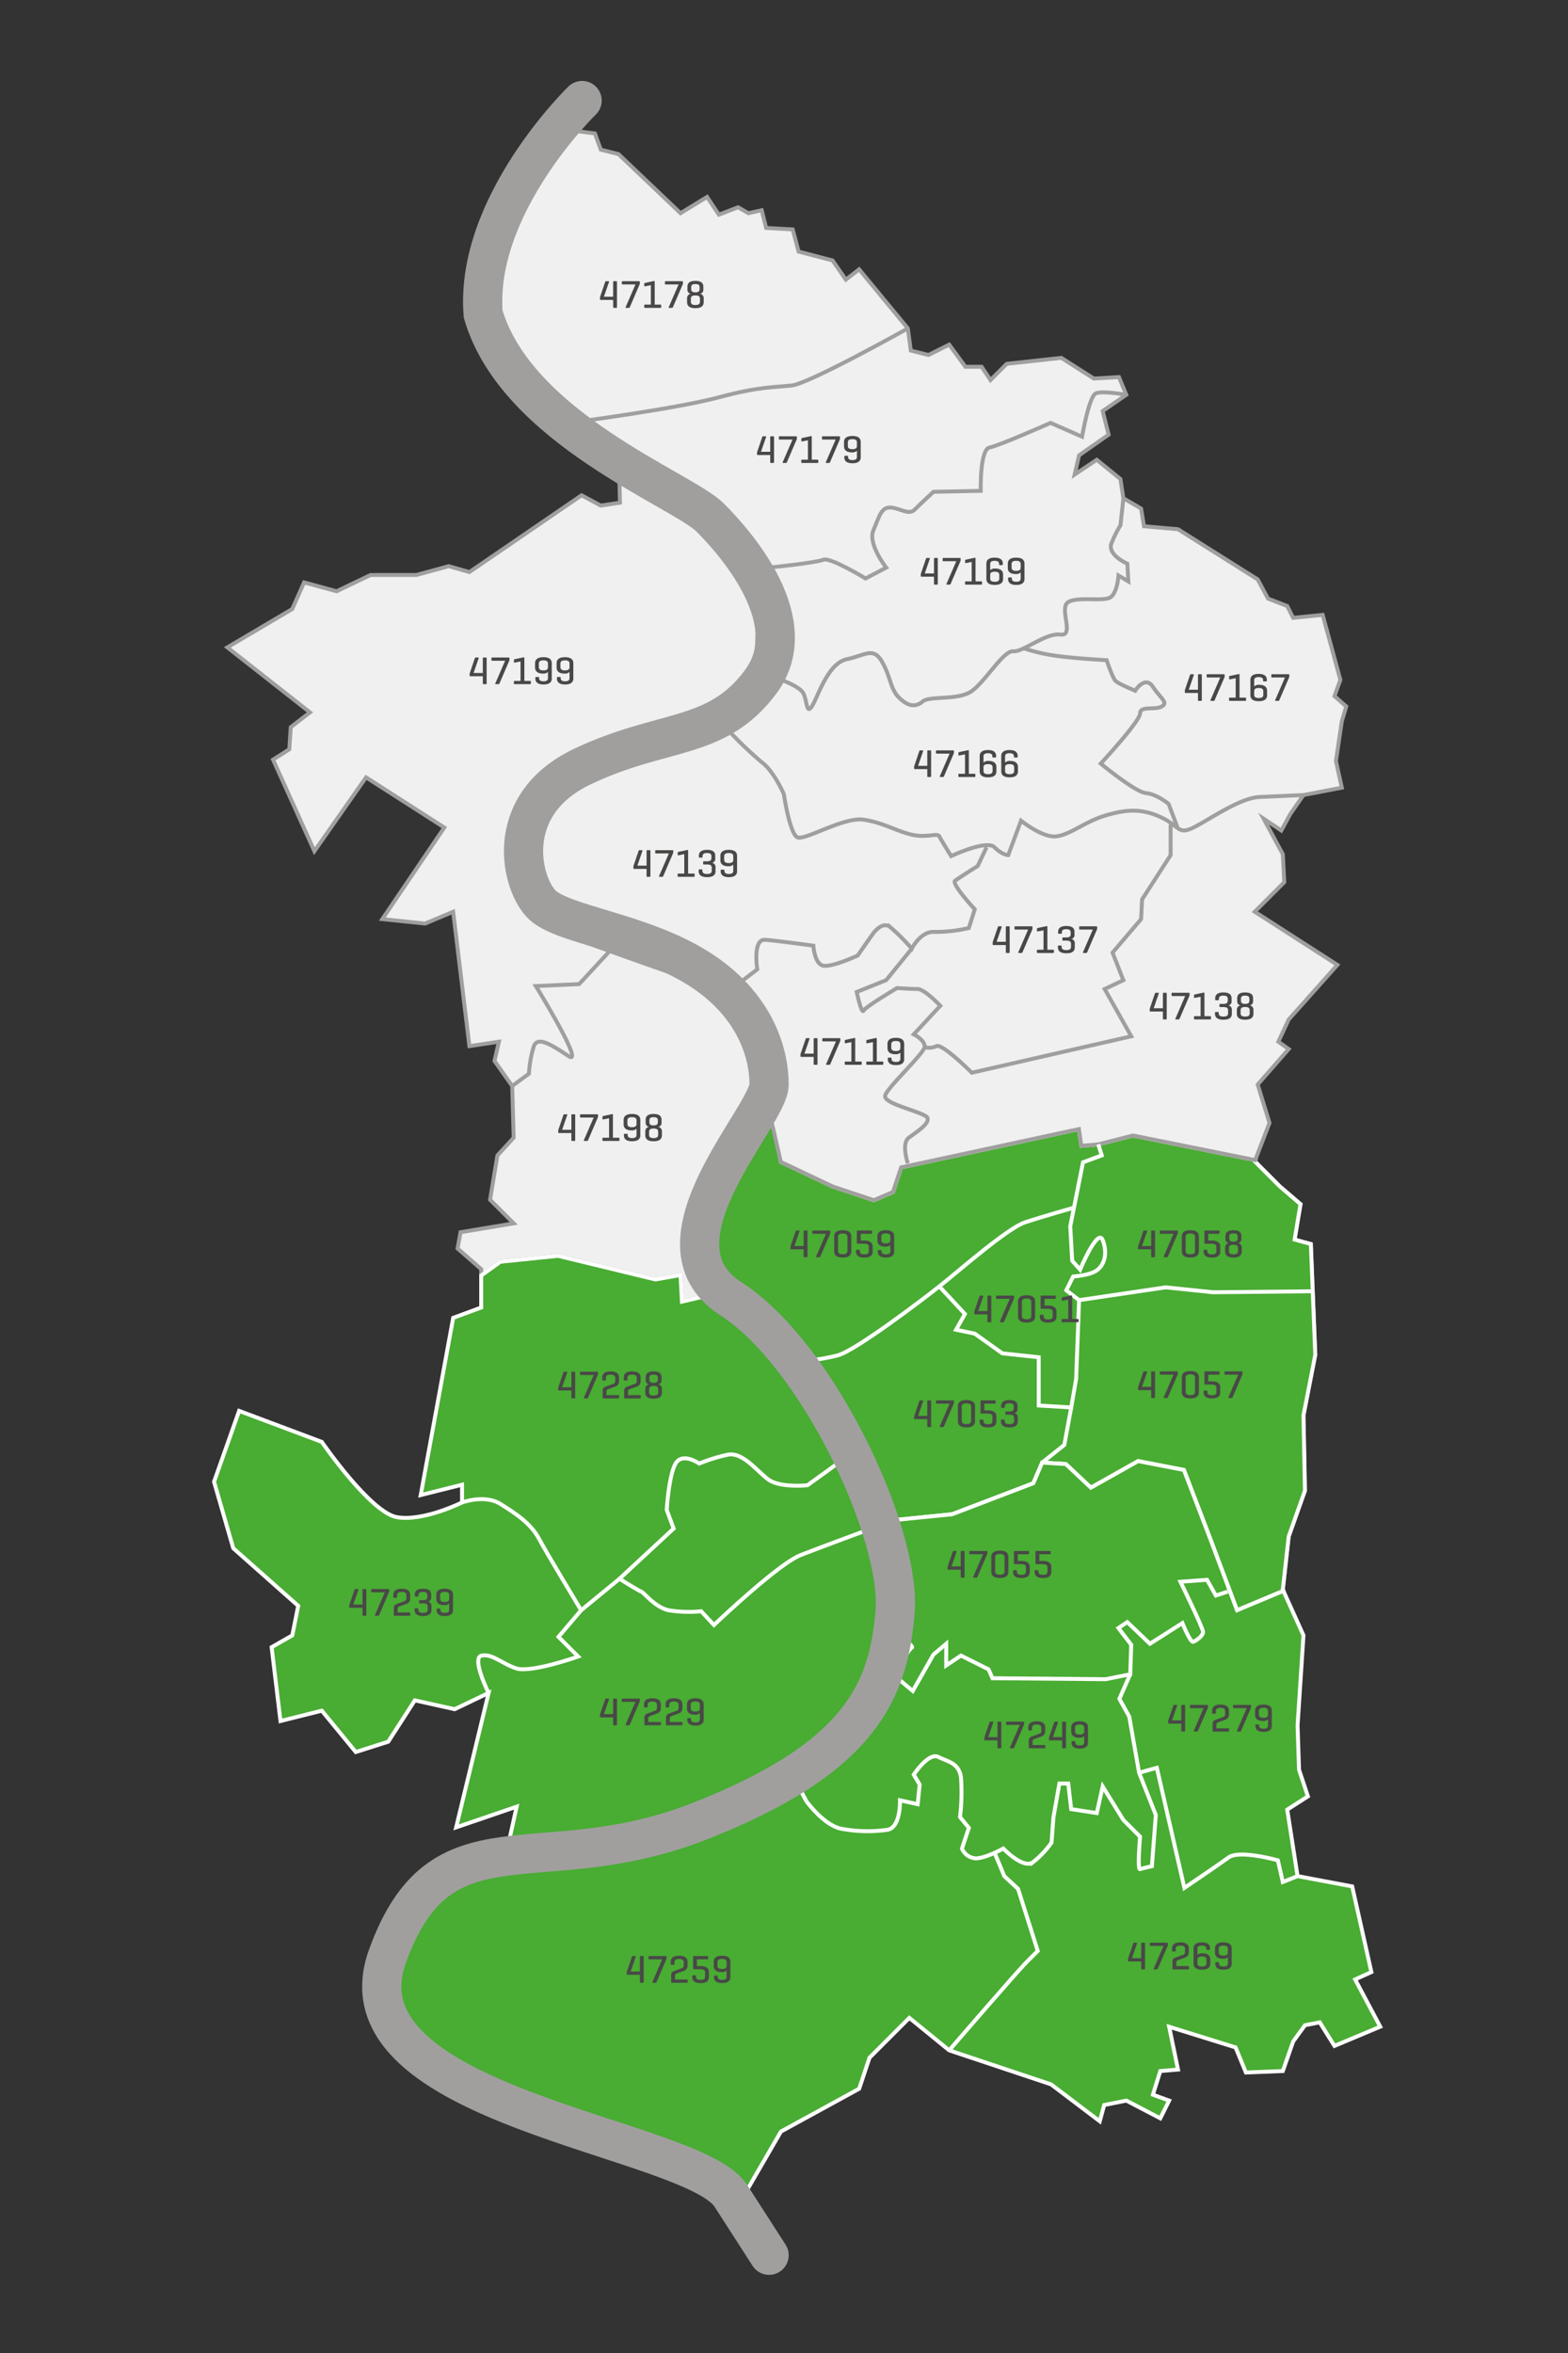
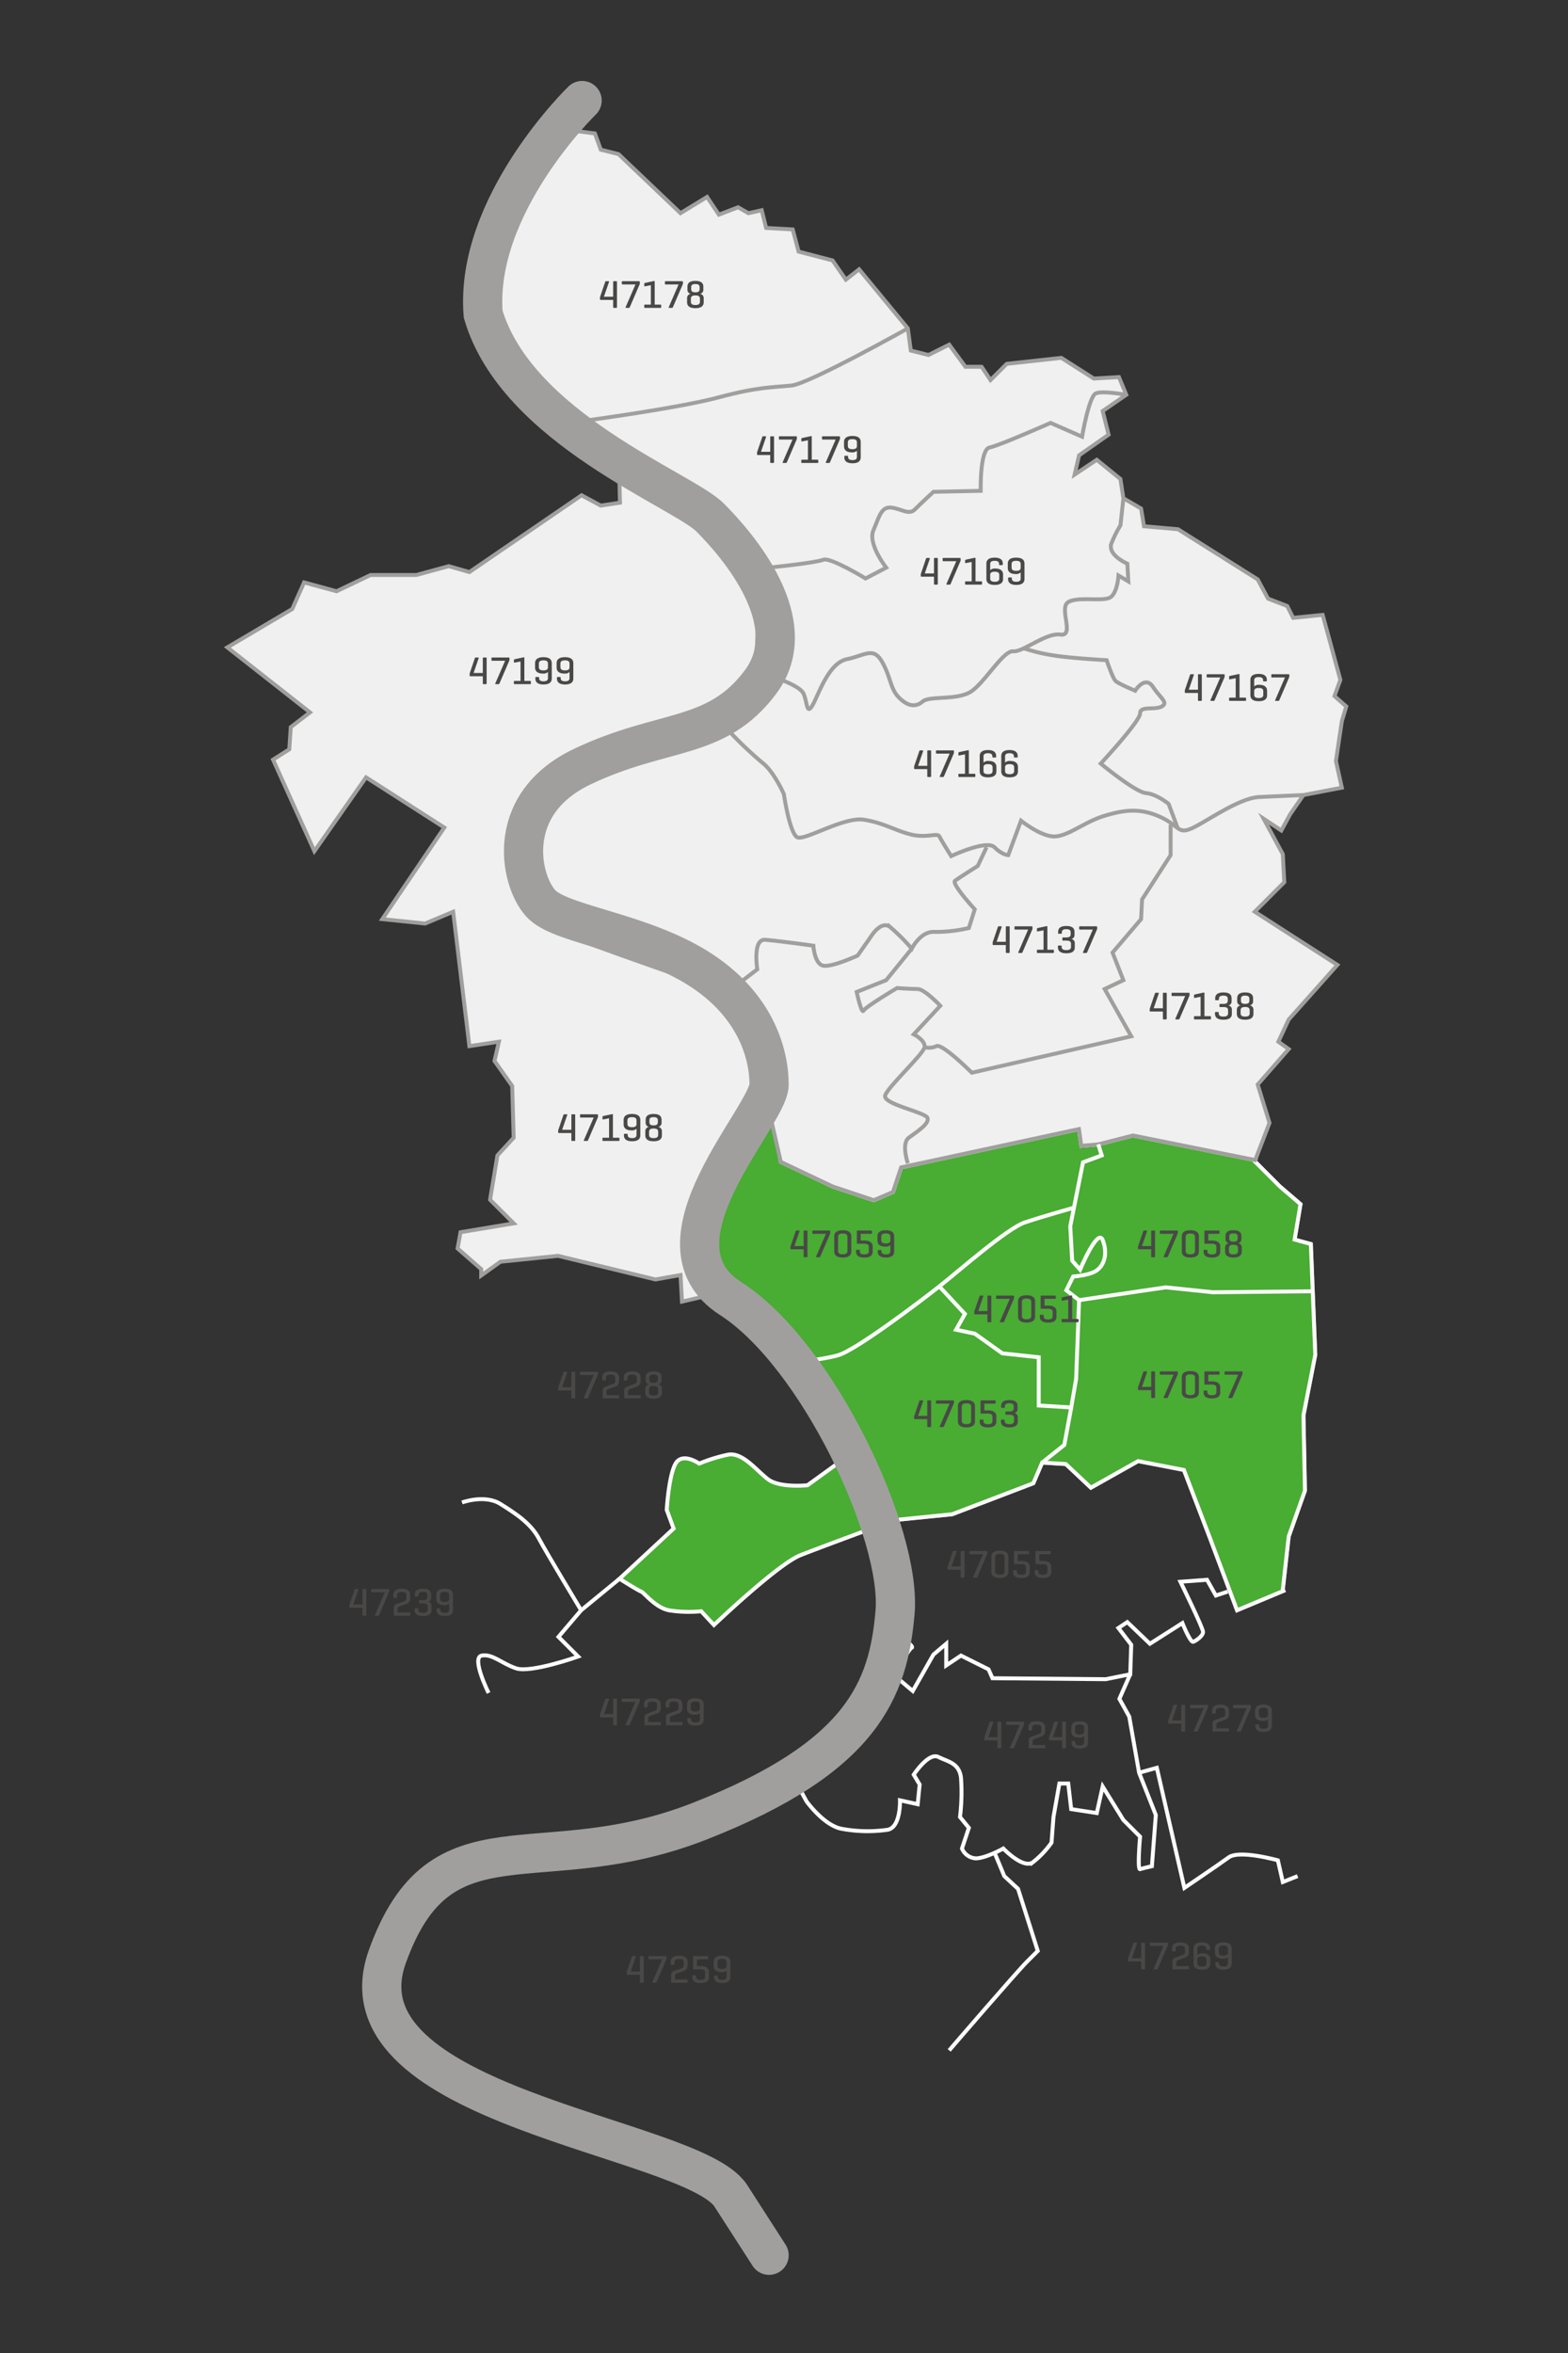
<svg xmlns="http://www.w3.org/2000/svg" width="400" height="600" viewBox="0 0 400 600">
  <rect x="0" y="0" width="400" height="600" fill="#333333" stroke="none" />
  <g id="Sued-PLZ" transform="translate(-138.399 -980)">
    <rect id="Rechteck_13" data-name="Rechteck 13" width="400" height="600" transform="translate(138.399 980)" fill="none" />
    <path id="Pfad_1003" data-name="Pfad 1003" d="M195.707,405.677l24.854,6.025,6.4-1.13.377,6.779,11.3-2.636,24.1,30.88,14.687,24.1,3.766,3.389,15.064-1.506,20.712-7.908,2.26-5.272,6.025.377,6.4,6.025,12.051-6.779,11.675,2.26,6.778,17.7,6.779,18.076,11.822-4.944-.147-.328,1.506-13.557,4.142-11.674-.376-19.206,3.012-15.44-1.13-28.244-4.142-1.13,1.506-9.038-5.272-4.519-6.4-6.4.122-.316-31.19-6.274-8.849,2.259-4.331.377-.6-4.271-45.353,9.768-2.093,6.28-4.884,2.094L265.8,388l-13.257-6.28-4.653-20.235-7.289-22.4s-40.389-13.877-42.482-15.272-12.872-16.748-12.872-16.748l7.366-21.942,53.426-25.559,1.506-33.139-36.28-22.851.254,10.047-4.9.754-4.9-2.636-28.62,19.582-5.273-1.506-8.284,2.259H147.88l-8.661,4.142-8.285-2.259-3.012,6.779-16.57,9.791,21.088,16.57-4.9,3.766-.377,5.649-4.143,2.636,10.544,23.348,13.18-18.829,19.959,12.8-15.816,23.348,10.921,1.13,7.155-3.012,4.143,34.269,7.531-1.13-1.13,4.9,4.518,6.4.377,13.18-4.143,4.519-1.882,11.3,6.025,6.025-13.557,2.259-.753,4.142,6.025,5.272V410.7l4.9-3.518Z" transform="translate(85.038 894.554)" fill="#f0f0f0" stroke="#a09f9e" stroke-miterlimit="10" stroke-width="1" />
    <path id="Pfad_1028" data-name="Pfad 1028" d="M232.729,401.535l5.907,13.18,24.1,30.88,14.687,24.1,3.766,3.389,15.064-1.506,20.712-7.908,2.26-5.272,6.025.377,6.4,6.025,12.051-6.779,11.675,2.26,6.778,17.7,6.779,18.076,11.822-4.944-.147-.328,1.506-13.557,4.142-11.674-.376-19.206,3.012-15.44-1.13-28.244-4.142-1.13,1.506-9.038-5.272-4.519-6.4-6.4.122-.316-31.19-6.274-8.849,2.259-4.331.377-.6-4.271-45.353,9.768-2.093,6.28-4.884,2.094L265.8,388l-13.257-6.28-2.567-14.132Z" transform="translate(85.038 894.554)" fill="#49ac33" stroke="#fff" stroke-miterlimit="10" stroke-width="1" />
    <path id="Pfad_978" data-name="Pfad 978" d="M258.964,249.778l-54.43,20.539-7.366,21.942s10.779,14.5,12.872,15.9,42.482,16.125,42.482,16.125l7.289,22.4,4.653,20.235,13.257,6.28,10.467,3.489,4.884-2.094,2.093-6.28,45.353-9.768.6,4.271,4.331-.377,8.849-2.259,31.19,6.274,3.644-9.475-3.013-9.791,7.908-9.039-2.636-1.882,2.636-5.649,12.427-13.933L385.37,303.127l7.531-7.532-.376-7.155-4.9-9.038,4.519,3.012,2.259-4.142,3.39-4.9,9.791-1.883-1.506-6.778,1.506-10.168,1.13-3.766-3.012-2.636L407.211,244l-4.518-16.569-7.531.753-1.506-3.013-4.9-1.882-2.636-4.9-20.335-12.8-8.662-.753-.753-4.519-4.519-2.636-.753-4.9-6.026-4.9-5.649,3.767,1.13-4.9,7.531-5.272-1.506-6.025,6.026-4.142-1.883-4.519-6.4.377-8.285-5.272L322.1,163.415l-4.142,4.143-2.26-3.39H311.56l-4.142-5.649-5.273,2.636-4.518-1.13-.754-5.648-12.427-15.064-3.39,2.636-3.389-4.9-8.662-2.26-1.506-5.648-6.779-.377-1.13-4.519L256.2,125l-2.636-1.506-4.9,1.882-3.013-4.518L238.88,125l-15.816-15.064-4.519-1.13-1.506-4.142-11.674-1.506s0,9.791-6.779,20.712a42.785,42.785,0,0,0-3.389,38.412c4.9,12.8,32.009,25.984,32.009,25.984l-1.109.91-2.911-.413,36.782,24.859Z" transform="translate(73.12 909.361)" fill="#f0f0f0" stroke="#a09f9e" stroke-miterlimit="10" stroke-width="1" />
    <path id="Pfad_980" data-name="Pfad 980" d="M217.806,186.834s24.352-3.264,34.646-6.025,14.058-2.511,18.578-3.013,29.624-14.561,29.624-14.561" transform="translate(69.34 900.502)" fill="none" stroke="#a09f9e" stroke-miterlimit="10" stroke-width="1" />
    <path id="Pfad_982" data-name="Pfad 982" d="M272.873,227.063c.754,0,12.553-1.256,14.31-2.009s10.8,4.77,10.8,4.77l5.272-2.761s-4.77-6.026-3.264-9.54,2.009-6.026,4.518-5.774,4.519,2.008,6.026.5,4.77-4.518,4.77-4.518l12.051-.251s-.252-10.544,2.259-11.046,15.566-6.276,15.566-6.276l8.034,3.515s1.757-10.293,3.515-11.046,7.783.377,7.783.377" transform="translate(61.22 897.681)" fill="none" stroke="#a09f9e" stroke-miterlimit="10" stroke-width="1" />
    <path id="Pfad_983" data-name="Pfad 983" d="M273.757,259.348s7.531,2.26,8.536,4.519.753,5.523,2.259,3.013,4.017-10.8,8.787-11.8,6.779-3.264,9.038.754,2.009,6.778,4.268,9.038,4.268,2.511,6.026,1,8.786-.251,12.3-2.511,8.285-10.544,10.8-10.294,8.284-4.77,12.051-4.268-.5-6.779,2.008-8.285,9.039,0,10.8-1.255,2.009-5.523,2.009-5.523l2.511,1.506-.251-4.518s-5.272-2.26-4.017-5.272a29.128,29.128,0,0,1,2.26-4.519l.753-6.9" transform="translate(61.09 893.012)" fill="none" stroke="#a09f9e" stroke-miterlimit="10" stroke-width="1" />
    <path id="Pfad_984" data-name="Pfad 984" d="M259.327,281.321a99.92,99.92,0,0,0,10.294,10.042c3.012,2.26,5.523,8.034,5.523,8.034s1.506,10.293,3.515,11.046,11.8-5.272,16.821-4.519,8.034,2.761,12.051,3.766,6.779-.5,7.281.5,3.012,5.021,3.012,5.021,9.039-4.268,11.047-2.26,3.514,2.009,3.514,2.009l3.264-8.786s5.272,4.268,8.787,4.016,7.531-3.766,12.553-5.272,9.038-2.009,14.059.251,4.518,4.518,8.034,3.012,12.051-7.782,17.323-8.033,11.3-.5,11.3-.5" transform="translate(63.217 883.09)" fill="none" stroke="#a09f9e" stroke-miterlimit="10" stroke-width="1" />
    <path id="Pfad_986" data-name="Pfad 986" d="M349.732,258.941a45.107,45.107,0,0,0,7.281,1.757c4.518.754,13.808,1.256,13.808,1.256s1.506,4.518,2.259,5.272,5.021,2.51,5.021,2.51,2.511-4.016,4.518-1,4.017,4.016,2.26,5.021-5.524-.251-5.524,1.757-10.042,12.8-10.042,12.8,8.787,7.281,11.549,7.531,5.774,2.761,5.774,2.761l2.259,6.026" transform="translate(49.886 886.39)" fill="none" stroke="#a09f9e" stroke-miterlimit="10" stroke-width="1" />
    <path id="Pfad_987" data-name="Pfad 987" d="M263.744,353.573l5.272-4.016s-1.255-7.783,2.009-7.532,12.3,1.506,12.3,1.506.251,4.268,2.259,5.021,9.038-2.511,9.038-2.511l3.515-5.021s2.511-4.016,4.77-2.259a53.057,53.057,0,0,1,5.523,5.524s2.26-4.519,5.774-4.268a36.9,36.9,0,0,0,8.787-1l1.506-4.77s-6.026-6.528-5.021-7.281,5.774-3.766,5.774-3.766l2.26-4.771" transform="translate(62.566 877.618)" fill="none" stroke="#a09f9e" stroke-miterlimit="10" stroke-width="1" />
    <path id="Pfad_989" data-name="Pfad 989" d="M312.725,403.487s-1.757-5.021.251-6.528,5.272-3.514,4.77-5.021-11.549-3.515-10.8-5.774,9.791-10.544,10.043-12.3-2.762-3.264-2.762-3.264l6.779-7.281s-4.016-4.268-5.774-4.268-5.272-.251-5.272-.251-8.033,4.77-8.536,5.774-1.757-4.77-1.757-4.77l7.531-3.013,6.527-8.033" transform="translate(57.268 873.146)" fill="none" stroke="#a09f9e" stroke-miterlimit="10" stroke-width="1" />
    <path id="Pfad_990" data-name="Pfad 990" d="M382.753,311.652v7.783l-7.281,11.3-.251,5.021-7.281,8.536,2.761,7.029-4.77,2.259,6.779,12.051-40.67,9.289s-7.532-7.531-9.039-6.779a4.294,4.294,0,0,1-3.012.251" transform="translate(54.272 878.617)" fill="none" stroke="#a09f9e" stroke-miterlimit="10" stroke-width="1" />
    <path id="Pfad_991" data-name="Pfad 991" d="M362.586,485.983l-1.757,9.54-5.649,4.519" transform="translate(49.083 852.91)" fill="none" stroke="#fff" stroke-miterlimit="10" stroke-width="1" />
-     <path id="Pfad_977" data-name="Pfad 977" d="M168.383,456.45,160.1,501.64,170.642,499v4.518s-9.791,4.9-16.57,3.767-19.205-19.206-19.205-19.206l-21.088-7.908-6.4,18.076,4.9,16.947,16.569,14.687-1.506,7.531-5.273,3.013,2.26,18.829,10.544-2.636,8.661,10.544,8.285-2.636,6.779-10.544,10.167,2.259,8.662-4.142-8.285,34.269,15.439-5.272-2.259,10.167s-2.259,3.013-14.31,8.285-18.076,18.076-19.582,33.139,28.243,21.089,28.243,21.089l60.253,27.49,6.779-3.013,8.285-14.31,19.959-10.921,2.636-7.908,10.167-10.167,10.168,8.284L320.9,651.9l12.428,9.415,1.13-4.143,5.649-1.13,8.661,4.518,2.259-4.518-4.142-1.506,1.883-6.026,4.519-.376-2.26-10.921,16.947,5.272,2.636,6.4,9.415-.377,2.636-7.531,3.012-4.143,3.766-.753L393.2,642.1l11.674-4.9-6.4-12.051,4.143-1.883-4.9-21.841L383.788,598.8l-2.636-16.946,5.272-3.39-2.26-6.779-.376-11.3,1.506-22.972-5.125-11.346-11.822,4.944-6.779-18.076-6.778-17.7-11.675-2.26-12.051,6.779-6.4-6.025-6.025-.377-2.26,5.272-20.712,7.908L280.6,508.042l-3.766-3.389-14.687-24.1-24.1-30.88-11.3,2.636-.377-6.779-6.4,1.13-24.854-6.025-14.687,1.506-4.9,3.518v8.155Z" transform="translate(85.624 859.597)" fill="#49ac33" stroke="#fff" stroke-miterlimit="10" stroke-width="1" />
    <path id="Pfad_993" data-name="Pfad 993" d="M311.865,551.325s4.268,3.264,3.514,3.515-4.518,7.029-4.518,7.029l4.77,4.017L320.9,556.6l3.263-2.761v5.524l3.766-2.511,7.03,3.514,1,2.26,28.871.251,6.276-1.255.251-7.531-3.263-4.269,2.259-1.506,5.774,5.523,8.285-5.272s2.009,5.021,2.761,4.77,2.511-1.506,2.511-2.511-5.774-12.8-5.774-12.8l6.779-.5,2.259,4.017,3.013-1" transform="translate(55.618 845.311)" fill="none" stroke="#fff" stroke-miterlimit="10" stroke-width="1" />
    <path id="Pfad_994" data-name="Pfad 994" d="M279.352,589.888l4.518,8.285s4.519,6.276,9.038,7.029a36.148,36.148,0,0,0,11.549.251c3.515-.5,3.264-7.531,3.264-7.531l4.518,1,.5-5.021-1.506-2.51s3.766-5.774,6.276-4.519,5.272,1.506,5.774,5.272a52.143,52.143,0,0,1-.251,10.042l2.259,2.761-1.757,5.272a4.072,4.072,0,0,0,3.514,2.511c2.511,0,7.03-2.511,7.03-2.511s5.021,5.273,7.531,3.515a23.576,23.576,0,0,0,4.77-5.021l.5-6.528,1.506-8.536h2.259l.754,6.527,6.527,1,1.506-6.779,5.272,8.536,4.268,4.268s-.753,8.536,0,8.285,3.013-.754,3.013-.754l1-13.055-4.268-10.795-2.511-14.311-2.511-4.518,2.761-6.276" transform="translate(60.265 841.142)" fill="none" stroke="#fff" stroke-miterlimit="10" stroke-width="1" />
    <path id="Pfad_995" data-name="Pfad 995" d="M424.606,621.378l-3.766,1.506-1.256-5.524s-9.791-2.761-12.553-.753-11.3,7.783-11.3,7.783l-7.03-30.629-4.518,1.256" transform="translate(44.806 837.017)" fill="none" stroke="#fff" stroke-miterlimit="10" stroke-width="1" />
    <path id="Pfad_996" data-name="Pfad 996" d="M327.352,669.549s17.071-19.833,19.833-22.595l2.762-2.761-5.021-15.816-3.515-3.263-2.51-6.026" transform="translate(53.186 833.283)" fill="none" stroke="#fff" stroke-miterlimit="10" stroke-width="1" />
    <path id="Pfad_997" data-name="Pfad 997" d="M285.691,501.36l-9.038,6.527s-7.03.754-10.042-1.506-6.528-7.029-10.294-6.276a42.044,42.044,0,0,0-7.281,2.26s-4.268-3.013-6.025,0-2.26,11.8-2.26,11.8l1.758,4.77-13.809,12.8s4.771,3.012,5.524,3.263,3.515,4.016,7.029,4.77a31.961,31.961,0,0,0,8.285.251l3.264,3.515s16.318-15.566,22.093-17.825,18.076-6.779,18.076-6.779" transform="translate(67.734 850.84)" fill="#49ac33" stroke="#fff" stroke-miterlimit="10" stroke-width="1" />
    <path id="Pfad_999" data-name="Pfad 999" d="M181.585,514.254s5.774-2.134,9.791.377,7.782,5.021,9.791,8.787,10.8,18.327,10.8,18.327l9.791-8.033" transform="translate(74.681 848.866)" fill="none" stroke="#fff" stroke-miterlimit="10" stroke-width="1" />
    <path id="Pfad_1001" data-name="Pfad 1001" d="M189.077,567.734s-4.519-9.038-1.757-9.54,5.021,2.009,8.786,3.264,15.816-3.013,15.816-3.013l-5.021-5.021,5.774-6.779" transform="translate(73.967 843.965)" fill="none" stroke="#fff" stroke-miterlimit="10" stroke-width="1" />
-     <path id="Pfad_1005" data-name="Pfad 1005" d="M222.964,347.579l-9.289,10.042-11.046.5s12.8,20.837,8.285,17.825-7.783-5.021-8.787-2.511a28.782,28.782,0,0,0-1.256,7.029L196.6,383.6" transform="translate(72.467 873.319)" fill="#f0f0f0" stroke="#a09f9e" stroke-miterlimit="10" stroke-width="1" />
    <path id="Pfad_1007" data-name="Pfad 1007" d="M364.952,407.284l.879,2.824-4.77,1.757L357.8,428.184l.5,8.787,2.009,2.259s4.519-10.795,5.774-7.531.5,6.026-1.255,7.531-6.276,1.758-6.276,1.758l-1.758,3.514,3.264,2.511L359.3,467.1l-1.255,7.28-8.285-.5v-12.3l-9.289-1-7.029-5.021-4.77-1,2.259-4.017-6.527-7.029" transform="translate(53.621 864.515)" fill="none" stroke="#fff" stroke-miterlimit="10" stroke-width="1" />
    <path id="Pfad_1008" data-name="Pfad 1008" d="M425.974,451.061l-25.608.251-12.051-1.255-22.093,3.264" transform="translate(47.455 858.208)" fill="none" stroke="#fff" stroke-miterlimit="10" stroke-width="1" />
    <path id="Pfad_1009" data-name="Pfad 1009" d="M278.468,465.62c.754.251,8.787-.5,13.306-1.757s21.088-13.808,25.858-17.573,17.323-14.813,21.841-16.318,12.553-3.767,12.553-3.767" transform="translate(60.395 861.725)" fill="none" stroke="#fff" stroke-miterlimit="10" stroke-width="1" />
    <path id="Pfad_976" data-name="Pfad 976" d="M208.671,95.086s-27.439,26.555-25.243,54.448c8.5,29.114,50.85,44.826,57.88,51.855s24.2,26.818,12.88,41.966-24.827,11.724-45.517,21.6-15.565,30.325-10.042,35.346,25.187,6.961,39.667,16.067S256.371,337.962,256.371,346s-32.128,40.278-9.857,54.541,43.691,60.166,41.992,80.024-8.469,37-49.708,53.223-66.146-3.6-79.835,34.646,77.173,45.609,87.552,60.781l9.857,15.306" transform="translate(78.224 910.552)" fill="none" stroke="#a09f9e" stroke-linecap="round" stroke-miterlimit="10" stroke-width="10" />
    <g id="Gruppe_6" data-name="Gruppe 6">
      <path id="Pfad_1182" data-name="Pfad 1182" d="M2.71,3.4c.04-.12,0-.2-.14-.2H1.96c-.13,0-.19.07-.23.2L.46,7.13a.751.751,0,0,0-.05.26v.4c0,.14.06.19.19.19H3.77V9.8c0,.14.05.2.19.2h.61c.13,0,.18-.06.18-.2V3.4c0-.14-.05-.2-.18-.2H3.96c-.14,0-.19.06-.19.2V7.15H1.42Zm3.47-.2c-.14,0-.2.05-.2.19v.45c0,.14.06.19.2.19H9.46L6.96,9.8c-.06.14-.01.2.13.2h.7c.13,0,.19-.09.24-.2l2.5-5.81a.477.477,0,0,0,.04-.2v-.4c0-.14-.06-.19-.19-.19Zm5.72.44c-.12.03-.19.08-.19.22v.49c0,.13.07.18.19.16l1.49-.29V9.17h-1.5c-.13,0-.19.04-.19.18v.46c0,.14.06.19.19.19h3.95c.13,0,.19-.05.19-.19V9.35c0-.14-.06-.18-.19-.18H14.37V3.33c0-.17-.1-.2-.18-.18Zm5.28-.44c-.14,0-.2.05-.2.19v.45c0,.14.06.19.2.19h3.28L17.96,9.8c-.06.14-.01.2.13.2h.7c.13,0,.19-.09.24-.2l2.5-5.81a.477.477,0,0,0,.04-.2v-.4c0-.14-.06-.19-.19-.19Zm5.54,2.11a1.043,1.043,0,0,0,.84,1.11,1.087,1.087,0,0,0-.93,1.12v1c0,.82.45,1.54,2.12,1.54s2.12-.72,2.12-1.54v-1a1.087,1.087,0,0,0-.93-1.12,1.034,1.034,0,0,0,.84-1.11V4.66c0-.82-.36-1.54-2.03-1.54s-2.03.72-2.03,1.54Zm3.19,3.1c0,.54-.27.86-1.16.86s-1.15-.32-1.15-.86V7.69c0-.55.26-.86,1.15-.86s1.16.31,1.16.86Zm-.08-3.25c0,.55-.21.87-1.08.87s-1.07-.32-1.07-.87V4.79c0-.54.2-.86,1.07-.86s1.08.32,1.08.86Z" transform="translate(291.044 1048.504)" fill="#494847" />
      <path id="Pfad_1183" data-name="Pfad 1183" d="M2.71,3.4c.04-.12,0-.2-.14-.2H1.96c-.13,0-.19.07-.23.2L.46,7.13a.751.751,0,0,0-.05.26v.4c0,.14.06.19.19.19H3.77V9.8c0,.14.05.2.19.2h.61c.13,0,.18-.06.18-.2V3.4c0-.14-.05-.2-.18-.2H3.96c-.14,0-.19.06-.19.2V7.15H1.42Zm3.47-.2c-.14,0-.2.05-.2.19v.45c0,.14.06.19.2.19H9.46L6.96,9.8c-.06.14-.01.2.13.2h.7c.13,0,.19-.09.24-.2l2.5-5.81a.477.477,0,0,0,.04-.2v-.4c0-.14-.06-.19-.19-.19Zm5.72.44c-.12.03-.19.08-.19.22v.49c0,.13.07.18.19.16l1.49-.29V9.17h-1.5c-.13,0-.19.04-.19.18v.46c0,.14.06.19.19.19h3.95c.13,0,.19-.05.19-.19V9.35c0-.14-.06-.18-.19-.18H14.37V3.33c0-.17-.1-.2-.18-.18Zm5.28-.44c-.14,0-.2.05-.2.19v.45c0,.14.06.19.2.19h3.28L17.96,9.8c-.06.14-.01.2.13.2h.7c.13,0,.19-.09.24-.2l2.5-5.81a.477.477,0,0,0,.04-.2v-.4c0-.14-.06-.19-.19-.19Zm9.68,1.46c0-.82-.45-1.54-2.12-1.54s-2.14.72-2.14,1.54v1.1c0,.82.49,1.54,2.01,1.54a1.664,1.664,0,0,0,1.28-.41V8.44c0,.49-.25.83-1.13.83s-1.13-.35-1.13-.83V8.36c0-.13-.05-.19-.18-.19h-.58c-.14,0-.19.06-.19.19v.22c0,.74.41,1.5,2.08,1.5s2.1-.75,2.1-1.5Zm-.97,1c0,.53-.3.83-1.15.83-.89,0-1.17-.32-1.17-.87V4.79c0-.54.28-.86,1.17-.86s1.15.32,1.15.86Z" transform="translate(331.112 1088.051)" fill="#494847" />
      <path id="Pfad_1185" data-name="Pfad 1185" d="M2.71,3.4c.04-.12,0-.2-.14-.2H1.96c-.13,0-.19.07-.23.2L.46,7.13a.751.751,0,0,0-.05.26v.4c0,.14.06.19.19.19H3.77V9.8c0,.14.05.2.19.2h.61c.13,0,.18-.06.18-.2V3.4c0-.14-.05-.2-.18-.2H3.96c-.14,0-.19.06-.19.2V7.15H1.42Zm3.47-.2c-.14,0-.2.05-.2.19v.45c0,.14.06.19.2.19H9.46L6.96,9.8c-.06.14-.01.2.13.2h.7c.13,0,.19-.09.24-.2l2.5-5.81a.477.477,0,0,0,.04-.2v-.4c0-.14-.06-.19-.19-.19Zm5.72.44c-.12.03-.19.08-.19.22v.49c0,.13.07.18.19.16l1.49-.29V9.17h-1.5c-.13,0-.19.04-.19.18v.46c0,.14.06.19.19.19h3.95c.13,0,.19-.05.19-.19V9.35c0-.14-.06-.18-.19-.18H14.37V3.33c0-.17-.1-.2-.18-.18Zm5.24,4.9c0,.82.46,1.54,2.13,1.54s2.13-.72,2.13-1.54V7.44c0-.82-.48-1.54-2.01-1.54a1.678,1.678,0,0,0-1.28.42V4.76c0-.49.26-.83,1.14-.83s1.13.35,1.13.83v.08c0,.13.04.19.18.19h.58a.165.165,0,0,0,.19-.19V4.62c0-.74-.41-1.5-2.08-1.5s-2.11.75-2.11,1.5Zm3.29-.13c0,.54-.27.86-1.16.86s-1.16-.32-1.16-.86V7.5c0-.5.32-.79,1.16-.79.89,0,1.16.32,1.16.87Zm6.43-3.75c0-.82-.45-1.54-2.12-1.54s-2.14.72-2.14,1.54v1.1c0,.82.49,1.54,2.01,1.54a1.664,1.664,0,0,0,1.28-.41V8.44c0,.49-.25.83-1.13.83s-1.13-.35-1.13-.83V8.36c0-.13-.05-.19-.18-.19h-.58c-.14,0-.19.06-.19.19v.22c0,.74.41,1.5,2.08,1.5s2.1-.75,2.1-1.5Zm-.97,1c0,.53-.3.83-1.15.83-.89,0-1.17-.32-1.17-.87V4.79c0-.54.28-.86,1.17-.86s1.15.32,1.15.86Z" transform="translate(372.888 1119.073)" fill="#494847" />
      <path id="Pfad_1186" data-name="Pfad 1186" d="M2.71,3.4c.04-.12,0-.2-.14-.2H1.96c-.13,0-.19.07-.23.2L.46,7.13a.751.751,0,0,0-.05.26v.4c0,.14.06.19.19.19H3.77V9.8c0,.14.05.2.19.2h.61c.13,0,.18-.06.18-.2V3.4c0-.14-.05-.2-.18-.2H3.96c-.14,0-.19.06-.19.2V7.15H1.42Zm3.47-.2c-.14,0-.2.05-.2.19v.45c0,.14.06.19.2.19H9.46L6.96,9.8c-.06.14-.01.2.13.2h.7c.13,0,.19-.09.24-.2l2.5-5.81a.477.477,0,0,0,.04-.2v-.4c0-.14-.06-.19-.19-.19Zm5.72.44c-.12.03-.19.08-.19.22v.49c0,.13.07.18.19.16l1.49-.29V9.17h-1.5c-.13,0-.19.04-.19.18v.46c0,.14.06.19.19.19h3.95c.13,0,.19-.05.19-.19V9.35c0-.14-.06-.18-.19-.18H14.37V3.33c0-.17-.1-.2-.18-.18Zm5.24,4.9c0,.82.46,1.54,2.13,1.54s2.13-.72,2.13-1.54V7.44c0-.82-.48-1.54-2.01-1.54a1.678,1.678,0,0,0-1.28.42V4.76c0-.49.26-.83,1.14-.83s1.13.35,1.13.83v.08c0,.13.04.19.18.19h.58a.165.165,0,0,0,.19-.19V4.62c0-.74-.41-1.5-2.08-1.5s-2.11.75-2.11,1.5Zm3.29-.13c0,.54-.27.86-1.16.86s-1.16-.32-1.16-.86V7.5c0-.5.32-.79,1.16-.79.89,0,1.16.32,1.16.87ZM22.68,3.2c-.14,0-.2.05-.2.19v.45c0,.14.06.19.2.19h3.28L23.46,9.8c-.06.14-.01.2.13.2h.7c.13,0,.19-.09.24-.2l2.5-5.81a.477.477,0,0,0,.04-.2v-.4c0-.14-.06-.19-.19-.19Z" transform="translate(440.237 1148.721)" fill="#494847" />
      <path id="Pfad_1189" data-name="Pfad 1189" d="M2.71,3.4c.04-.12,0-.2-.14-.2H1.96c-.13,0-.19.07-.23.2L.46,7.13a.751.751,0,0,0-.05.26v.4c0,.14.06.19.19.19H3.77V9.8c0,.14.05.2.19.2h.61c.13,0,.18-.06.18-.2V3.4c0-.14-.05-.2-.18-.2H3.96c-.14,0-.19.06-.19.2V7.15H1.42Zm3.47-.2c-.14,0-.2.05-.2.19v.45c0,.14.06.19.2.19H9.46L6.96,9.8c-.06.14-.01.2.13.2h.7c.13,0,.19-.09.24-.2l2.5-5.81a.477.477,0,0,0,.04-.2v-.4c0-.14-.06-.19-.19-.19Zm5.72.44c-.12.03-.19.08-.19.22v.49c0,.13.07.18.19.16l1.49-.29V9.17h-1.5c-.13,0-.19.04-.19.18v.46c0,.14.06.19.19.19h3.95c.13,0,.19-.05.19-.19V9.35c0-.14-.06-.18-.19-.18H14.37V3.33c0-.17-.1-.2-.18-.18Zm9.46,1.02c0-.82-.45-1.54-2.12-1.54s-2.14.72-2.14,1.54v1.1c0,.82.49,1.54,2.01,1.54a1.664,1.664,0,0,0,1.28-.41V8.44c0,.49-.25.83-1.13.83s-1.13-.35-1.13-.83V8.36c0-.13-.05-.19-.18-.19h-.58c-.14,0-.19.06-.19.19v.22c0,.74.41,1.5,2.08,1.5s2.1-.75,2.1-1.5Zm-.97,1c0,.53-.3.83-1.15.83-.89,0-1.17-.32-1.17-.87V4.79c0-.54.28-.86,1.17-.86s1.15.32,1.15.86Zm2.33-.35a1.043,1.043,0,0,0,.84,1.11,1.087,1.087,0,0,0-.93,1.12v1c0,.82.45,1.54,2.12,1.54s2.12-.72,2.12-1.54v-1a1.087,1.087,0,0,0-.93-1.12,1.034,1.034,0,0,0,.84-1.11V4.66c0-.82-.36-1.54-2.03-1.54s-2.03.72-2.03,1.54Zm3.19,3.1c0,.54-.27.86-1.16.86s-1.15-.32-1.15-.86V7.69c0-.55.26-.86,1.15-.86s1.16.31,1.16.86Zm-.08-3.25c0,.55-.21.87-1.08.87s-1.07-.32-1.07-.87V4.79c0-.54.2-.86,1.07-.86s1.08.32,1.08.86Z" transform="translate(280.386 1260.937)" fill="#494847" />
      <path id="Pfad_1193" data-name="Pfad 1193" d="M2.71,3.4c.04-.12,0-.2-.14-.2H1.96c-.13,0-.19.07-.23.2L.46,7.13a.751.751,0,0,0-.05.26v.4c0,.14.06.19.19.19H3.77V9.8c0,.14.05.2.19.2h.61c.13,0,.18-.06.18-.2V3.4c0-.14-.05-.2-.18-.2H3.96c-.14,0-.19.06-.19.2V7.15H1.42Zm3.47-.2c-.14,0-.2.05-.2.19v.45c0,.14.06.19.2.19H9.46L6.96,9.8c-.06.14-.01.2.13.2h.7c.13,0,.19-.09.24-.2l2.5-5.81a.477.477,0,0,0,.04-.2v-.4c0-.14-.06-.19-.19-.19Zm6.55,5.97V8.21c0-.4.32-.53.58-.62l1.7-.61a1.36,1.36,0,0,0,.92-1.36V4.66c0-.82-.49-1.54-2.16-1.54s-2.13.72-2.13,1.54v.58c0,.14.05.2.19.2h.58c.13,0,.18-.06.18-.2V4.81c0-.55.3-.87,1.18-.87s1.19.32,1.19.87v.83a.681.681,0,0,1-.51.65l-1.94.72a.961.961,0,0,0-.76.9v1.9c0,.14.06.19.19.19h3.83c.13,0,.19-.05.19-.19V9.35c0-.14-.06-.18-.19-.18Zm5.5,0V8.21c0-.4.32-.53.58-.62l1.7-.61a1.36,1.36,0,0,0,.92-1.36V4.66c0-.82-.49-1.54-2.16-1.54s-2.13.72-2.13,1.54v.58c0,.14.05.2.19.2h.58c.13,0,.18-.06.18-.2V4.81c0-.55.3-.87,1.18-.87s1.19.32,1.19.87v.83a.681.681,0,0,1-.51.65l-1.94.72a.961.961,0,0,0-.76.9v1.9c0,.14.06.19.19.19h3.83c.13,0,.19-.05.19-.19V9.35c0-.14-.06-.18-.19-.18Zm4.49-3.86a1.043,1.043,0,0,0,.84,1.11,1.087,1.087,0,0,0-.93,1.12v1c0,.82.45,1.54,2.12,1.54s2.12-.72,2.12-1.54v-1a1.087,1.087,0,0,0-.93-1.12,1.034,1.034,0,0,0,.84-1.11V4.66c0-.82-.36-1.54-2.03-1.54s-2.03.72-2.03,1.54Zm3.19,3.1c0,.54-.27.86-1.16.86s-1.15-.32-1.15-.86V7.69c0-.55.26-.86,1.15-.86s1.16.31,1.16.86Zm-.08-3.25c0,.55-.21.87-1.08.87s-1.07-.32-1.07-.87V4.79c0-.54.2-.86,1.07-.86s1.08.32,1.08.86Z" transform="translate(280.386 1326.582)" fill="#494847" />
      <path id="Pfad_1199" data-name="Pfad 1199" d="M2.71,3.4c.04-.12,0-.2-.14-.2H1.96c-.13,0-.19.07-.23.2L.46,7.13a.751.751,0,0,0-.05.26v.4c0,.14.06.19.19.19H3.77V9.8c0,.14.05.2.19.2h.61c.13,0,.18-.06.18-.2V3.4c0-.14-.05-.2-.18-.2H3.96c-.14,0-.19.06-.19.2V7.15H1.42Zm3.47-.2c-.14,0-.2.05-.2.19v.45c0,.14.06.19.2.19H9.46L6.96,9.8c-.06.14-.01.2.13.2h.7c.13,0,.19-.09.24-.2l2.5-5.81a.477.477,0,0,0,.04-.2v-.4c0-.14-.06-.19-.19-.19Zm6.55,5.97V8.21c0-.4.32-.53.58-.62l1.7-.61a1.36,1.36,0,0,0,.92-1.36V4.66c0-.82-.49-1.54-2.16-1.54s-2.13.72-2.13,1.54v.58c0,.14.05.2.19.2h.58c.13,0,.18-.06.18-.2V4.81c0-.55.3-.87,1.18-.87s1.19.32,1.19.87v.83a.681.681,0,0,1-.51.65l-1.94.72a.961.961,0,0,0-.76.9v1.9c0,.14.06.19.19.19h3.83c.13,0,.19-.05.19-.19V9.35c0-.14-.06-.18-.19-.18Zm5.66-3.13c-.14,0-.19.05-.19.19v.43c0,.14.05.19.19.19h.84c.9,0,1.17.29,1.17.84v.73c0,.54-.32.85-1.19.85s-1.2-.31-1.2-.85V8.29c0-.13-.05-.19-.18-.19h-.59c-.13,0-.18.06-.18.19v.26c0,.82.48,1.53,2.16,1.53s2.14-.69,2.14-1.5V7.57a1.064,1.064,0,0,0-.89-1.15.977.977,0,0,0,.82-1.08V4.62c0-.81-.42-1.5-2.08-1.5-1.68,0-2.1.71-2.1,1.53v.26c0,.13.04.19.18.19h.58a.165.165,0,0,0,.19-.19V4.78c0-.54.27-.85,1.14-.85s1.12.31,1.12.85V5.2c0,.55-.27.84-1.16.84Zm8.47-1.38c0-.82-.45-1.54-2.12-1.54s-2.14.72-2.14,1.54v1.1c0,.82.49,1.54,2.01,1.54a1.664,1.664,0,0,0,1.28-.41V8.44c0,.49-.25.83-1.13.83s-1.13-.35-1.13-.83V8.36c0-.13-.05-.19-.18-.19h-.58c-.14,0-.19.06-.19.19v.22c0,.74.41,1.5,2.08,1.5s2.1-.75,2.1-1.5Zm-.97,1c0,.53-.3.83-1.15.83-.89,0-1.17-.32-1.17-.87V4.79c0-.54.28-.86,1.17-.86s1.15.32,1.15.86Z" transform="translate(227.102 1381.997)" fill="#494847" />
      <path id="Pfad_1201" data-name="Pfad 1201" d="M2.71,3.4c.04-.12,0-.2-.14-.2H1.96c-.13,0-.19.07-.23.2L.46,7.13a.751.751,0,0,0-.05.26v.4c0,.14.06.19.19.19H3.77V9.8c0,.14.05.2.19.2h.61c.13,0,.18-.06.18-.2V3.4c0-.14-.05-.2-.18-.2H3.96c-.14,0-.19.06-.19.2V7.15H1.42Zm3.47-.2c-.14,0-.2.05-.2.19v.45c0,.14.06.19.2.19H9.46L6.96,9.8c-.06.14-.01.2.13.2h.7c.13,0,.19-.09.24-.2l2.5-5.81a.477.477,0,0,0,.04-.2v-.4c0-.14-.06-.19-.19-.19Zm6.55,5.97V8.21c0-.4.32-.53.58-.62l1.7-.61a1.36,1.36,0,0,0,.92-1.36V4.66c0-.82-.49-1.54-2.16-1.54s-2.13.72-2.13,1.54v.58c0,.14.05.2.19.2h.58c.13,0,.18-.06.18-.2V4.81c0-.55.3-.87,1.18-.87s1.19.32,1.19.87v.83a.681.681,0,0,1-.51.65l-1.94.72a.961.961,0,0,0-.76.9v1.9c0,.14.06.19.19.19h3.83c.13,0,.19-.05.19-.19V9.35c0-.14-.06-.18-.19-.18Zm5.5,0V8.21c0-.4.32-.53.58-.62l1.7-.61a1.36,1.36,0,0,0,.92-1.36V4.66c0-.82-.49-1.54-2.16-1.54s-2.13.72-2.13,1.54v.58c0,.14.05.2.19.2h.58c.13,0,.18-.06.18-.2V4.81c0-.55.3-.87,1.18-.87s1.19.32,1.19.87v.83a.681.681,0,0,1-.51.65l-1.94.72a.961.961,0,0,0-.76.9v1.9c0,.14.06.19.19.19h3.83c.13,0,.19-.05.19-.19V9.35c0-.14-.06-.18-.19-.18Zm8.63-4.51c0-.82-.45-1.54-2.12-1.54s-2.14.72-2.14,1.54v1.1c0,.82.49,1.54,2.01,1.54a1.664,1.664,0,0,0,1.28-.41V8.44c0,.49-.25.83-1.13.83s-1.13-.35-1.13-.83V8.36c0-.13-.05-.19-.18-.19h-.58c-.14,0-.19.06-.19.19v.22c0,.74.41,1.5,2.08,1.5s2.1-.75,2.1-1.5Zm-.97,1c0,.53-.3.83-1.15.83-.89,0-1.17-.32-1.17-.87V4.79c0-.54.28-.86,1.17-.86s1.15.32,1.15.86Z" transform="translate(291.044 1409.939)" fill="#494847" />
      <path id="Pfad_1205" data-name="Pfad 1205" d="M2.71,3.4c.04-.12,0-.2-.14-.2H1.96c-.13,0-.19.07-.23.2L.46,7.13a.751.751,0,0,0-.05.26v.4c0,.14.06.19.19.19H3.77V9.8c0,.14.05.2.19.2h.61c.13,0,.18-.06.18-.2V3.4c0-.14-.05-.2-.18-.2H3.96c-.14,0-.19.06-.19.2V7.15H1.42Zm3.47-.2c-.14,0-.2.05-.2.19v.45c0,.14.06.19.2.19H9.46L6.96,9.8c-.06.14-.01.2.13.2h.7c.13,0,.19-.09.24-.2l2.5-5.81a.477.477,0,0,0,.04-.2v-.4c0-.14-.06-.19-.19-.19Zm6.55,5.97V8.21c0-.4.32-.53.58-.62l1.7-.61a1.36,1.36,0,0,0,.92-1.36V4.66c0-.82-.49-1.54-2.16-1.54s-2.13.72-2.13,1.54v.58c0,.14.05.2.19.2h.58c.13,0,.18-.06.18-.2V4.81c0-.55.3-.87,1.18-.87s1.19.32,1.19.87v.83a.681.681,0,0,1-.51.65l-1.94.72a.961.961,0,0,0-.76.9v1.9c0,.14.06.19.19.19h3.83c.13,0,.19-.05.19-.19V9.35c0-.14-.06-.18-.19-.18Zm4.8-5.97c-.13,0-.18.06-.18.2V6.36c0,.14.05.2.18.2h1.7c.88,0,1.17.34,1.17.78V8.42c0,.55-.26.86-1.15.86s-1.15-.31-1.15-.86V8.3c0-.14-.06-.2-.19-.2h-.58c-.14,0-.19.06-.19.2v.26c0,.82.44,1.53,2.12,1.53s2.12-.71,2.12-1.53V7.2c0-.83-.63-1.45-2.14-1.45h-.91V4.03H21c.14,0,.2-.05.2-.19V3.39c0-.14-.06-.19-.2-.19Zm9.33,1.46c0-.82-.45-1.54-2.12-1.54s-2.14.72-2.14,1.54v1.1c0,.82.49,1.54,2.01,1.54a1.664,1.664,0,0,0,1.28-.41V8.44c0,.49-.25.83-1.13.83s-1.13-.35-1.13-.83V8.36c0-.13-.05-.19-.18-.19h-.58c-.14,0-.19.06-.19.19v.22c0,.74.41,1.5,2.08,1.5s2.1-.75,2.1-1.5Zm-.97,1c0,.53-.3.83-1.15.83-.89,0-1.17-.32-1.17-.87V4.79c0-.54.28-.86,1.17-.86s1.15.32,1.15.86Z" transform="translate(297.864 1475.585)" fill="#494847" />
      <path id="Pfad_1204" data-name="Pfad 1204" d="M2.71,3.4c.04-.12,0-.2-.14-.2H1.96c-.13,0-.19.07-.23.2L.46,7.13a.751.751,0,0,0-.05.26v.4c0,.14.06.19.19.19H3.77V9.8c0,.14.05.2.19.2h.61c.13,0,.18-.06.18-.2V3.4c0-.14-.05-.2-.18-.2H3.96c-.14,0-.19.06-.19.2V7.15H1.42Zm3.47-.2c-.14,0-.2.05-.2.19v.45c0,.14.06.19.2.19H9.46L6.96,9.8c-.06.14-.01.2.13.2h.7c.13,0,.19-.09.24-.2l2.5-5.81a.477.477,0,0,0,.04-.2v-.4c0-.14-.06-.19-.19-.19Zm6.55,5.97V8.21c0-.4.32-.53.58-.62l1.7-.61a1.36,1.36,0,0,0,.92-1.36V4.66c0-.82-.49-1.54-2.16-1.54s-2.13.72-2.13,1.54v.58c0,.14.05.2.19.2h.58c.13,0,.18-.06.18-.2V4.81c0-.55.3-.87,1.18-.87s1.19.32,1.19.87v.83a.681.681,0,0,1-.51.65l-1.94.72a.961.961,0,0,0-.76.9v1.9c0,.14.06.19.19.19h3.83c.13,0,.19-.05.19-.19V9.35c0-.14-.06-.18-.19-.18Zm4.41-.63c0,.82.46,1.54,2.13,1.54s2.13-.72,2.13-1.54V7.44c0-.82-.48-1.54-2.01-1.54a1.678,1.678,0,0,0-1.28.42V4.76c0-.49.26-.83,1.14-.83s1.13.35,1.13.83v.08c0,.13.04.19.18.19h.58a.165.165,0,0,0,.19-.19V4.62c0-.74-.41-1.5-2.08-1.5s-2.11.75-2.11,1.5Zm3.29-.13c0,.54-.27.86-1.16.86s-1.16-.32-1.16-.86V7.5c0-.5.32-.79,1.16-.79.89,0,1.16.32,1.16.87Zm6.43-3.75c0-.82-.45-1.54-2.12-1.54s-2.14.72-2.14,1.54v1.1c0,.82.49,1.54,2.01,1.54a1.664,1.664,0,0,0,1.28-.41V8.44c0,.49-.25.83-1.13.83s-1.13-.35-1.13-.83V8.36c0-.13-.05-.19-.18-.19h-.58c-.14,0-.19.06-.19.19v.22c0,.74.41,1.5,2.08,1.5s2.1-.75,2.1-1.5Zm-.97,1c0,.53-.3.83-1.15.83-.89,0-1.17-.32-1.17-.87V4.79c0-.54.28-.86,1.17-.86s1.15.32,1.15.86Z" transform="translate(425.745 1472.175)" fill="#494847" />
      <path id="Pfad_1187" data-name="Pfad 1187" d="M2.71,3.4c.04-.12,0-.2-.14-.2H1.96c-.13,0-.19.07-.23.2L.46,7.13a.751.751,0,0,0-.05.26v.4c0,.14.06.19.19.19H3.77V9.8c0,.14.05.2.19.2h.61c.13,0,.18-.06.18-.2V3.4c0-.14-.05-.2-.18-.2H3.96c-.14,0-.19.06-.19.2V7.15H1.42Zm3.47-.2c-.14,0-.2.05-.2.19v.45c0,.14.06.19.2.19H9.46L6.96,9.8c-.06.14-.01.2.13.2h.7c.13,0,.19-.09.24-.2l2.5-5.81a.477.477,0,0,0,.04-.2v-.4c0-.14-.06-.19-.19-.19Zm5.72.44c-.12.03-.19.08-.19.22v.49c0,.13.07.18.19.16l1.49-.29V9.17h-1.5c-.13,0-.19.04-.19.18v.46c0,.14.06.19.19.19h3.95c.13,0,.19-.05.19-.19V9.35c0-.14-.06-.18-.19-.18H14.37V3.33c0-.17-.1-.2-.18-.18Zm5.24,4.9c0,.82.46,1.54,2.13,1.54s2.13-.72,2.13-1.54V7.44c0-.82-.48-1.54-2.01-1.54a1.678,1.678,0,0,0-1.28.42V4.76c0-.49.26-.83,1.14-.83s1.13.35,1.13.83v.08c0,.13.04.19.18.19h.58a.165.165,0,0,0,.19-.19V4.62c0-.74-.41-1.5-2.08-1.5s-2.11.75-2.11,1.5Zm3.29-.13c0,.54-.27.86-1.16.86s-1.16-.32-1.16-.86V7.5c0-.5.32-.79,1.16-.79.89,0,1.16.32,1.16.87Zm2.21.13c0,.82.46,1.54,2.13,1.54s2.13-.72,2.13-1.54V7.44c0-.82-.48-1.54-2.01-1.54a1.678,1.678,0,0,0-1.28.42V4.76c0-.49.26-.83,1.14-.83s1.13.35,1.13.83v.08c0,.13.04.19.18.19h.58a.165.165,0,0,0,.19-.19V4.62c0-.74-.41-1.5-2.08-1.5s-2.11.75-2.11,1.5Zm3.29-.13c0,.54-.27.86-1.16.86s-1.16-.32-1.16-.86V7.5c0-.5.32-.79,1.16-.79.89,0,1.16.32,1.16.87Z" transform="translate(371.182 1168.137)" fill="#494847" />
-       <path id="Pfad_1188" data-name="Pfad 1188" d="M2.71,3.4c.04-.12,0-.2-.14-.2H1.96c-.13,0-.19.07-.23.2L.46,7.13a.751.751,0,0,0-.05.26v.4c0,.14.06.19.19.19H3.77V9.8c0,.14.05.2.19.2h.61c.13,0,.18-.06.18-.2V3.4c0-.14-.05-.2-.18-.2H3.96c-.14,0-.19.06-.19.2V7.15H1.42Zm3.47-.2c-.14,0-.2.05-.2.19v.45c0,.14.06.19.2.19H9.46L6.96,9.8c-.06.14-.01.2.13.2h.7c.13,0,.19-.09.24-.2l2.5-5.81a.477.477,0,0,0,.04-.2v-.4c0-.14-.06-.19-.19-.19Zm5.72.44c-.12.03-.19.08-.19.22v.49c0,.13.07.18.19.16l1.49-.29V9.17h-1.5c-.13,0-.19.04-.19.18v.46c0,.14.06.19.19.19h3.95c.13,0,.19-.05.19-.19V9.35c0-.14-.06-.18-.19-.18H14.37V3.33c0-.17-.1-.2-.18-.18Zm6.49,2.4c-.14,0-.19.05-.19.19v.43c0,.14.05.19.19.19h.84c.9,0,1.17.29,1.17.84v.73c0,.54-.32.85-1.19.85s-1.2-.31-1.2-.85V8.29c0-.13-.05-.19-.18-.19h-.59c-.13,0-.18.06-.18.19v.26c0,.82.48,1.53,2.16,1.53s2.14-.69,2.14-1.5V7.57a1.064,1.064,0,0,0-.89-1.15.977.977,0,0,0,.82-1.08V4.62c0-.81-.42-1.5-2.08-1.5-1.68,0-2.1.71-2.1,1.53v.26c0,.13.04.19.18.19h.58a.165.165,0,0,0,.19-.19V4.78c0-.54.27-.85,1.14-.85s1.12.31,1.12.85V5.2c0,.55-.27.84-1.16.84Zm8.47-1.38c0-.82-.45-1.54-2.12-1.54s-2.14.72-2.14,1.54v1.1c0,.82.49,1.54,2.01,1.54a1.664,1.664,0,0,0,1.28-.41V8.44c0,.49-.25.83-1.13.83s-1.13-.35-1.13-.83V8.36c0-.13-.05-.19-.18-.19h-.58c-.14,0-.19.06-.19.19v.22c0,.74.41,1.5,2.08,1.5s2.1-.75,2.1-1.5Zm-.97,1c0,.53-.3.83-1.15.83-.89,0-1.17-.32-1.17-.87V4.79c0-.54.28-.86,1.17-.86s1.15.32,1.15.86Z" transform="translate(299.569 1193.586)" fill="#494847" />
      <path id="Pfad_1191" data-name="Pfad 1191" d="M2.71,3.4c.04-.12,0-.2-.14-.2H1.96c-.13,0-.19.07-.23.2L.46,7.13a.751.751,0,0,0-.05.26v.4c0,.14.06.19.19.19H3.77V9.8c0,.14.05.2.19.2h.61c.13,0,.18-.06.18-.2V3.4c0-.14-.05-.2-.18-.2H3.96c-.14,0-.19.06-.19.2V7.15H1.42Zm3.47-.2c-.14,0-.2.05-.2.19v.45c0,.14.06.19.2.19H9.46L6.96,9.8c-.06.14-.01.2.13.2h.7c.13,0,.19-.09.24-.2l2.5-5.81a.477.477,0,0,0,.04-.2v-.4c0-.14-.06-.19-.19-.19Zm5.72.44c-.12.03-.19.08-.19.22v.49c0,.13.07.18.19.16l1.49-.29V9.17h-1.5c-.13,0-.19.04-.19.18v.46c0,.14.06.19.19.19h3.95c.13,0,.19-.05.19-.19V9.35c0-.14-.06-.18-.19-.18H14.37V3.33c0-.17-.1-.2-.18-.18Zm6.49,2.4c-.14,0-.19.05-.19.19v.43c0,.14.05.19.19.19h.84c.9,0,1.17.29,1.17.84v.73c0,.54-.32.85-1.19.85s-1.2-.31-1.2-.85V8.29c0-.13-.05-.19-.18-.19h-.59c-.13,0-.18.06-.18.19v.26c0,.82.48,1.53,2.16,1.53s2.14-.69,2.14-1.5V7.57a1.064,1.064,0,0,0-.89-1.15.977.977,0,0,0,.82-1.08V4.62c0-.81-.42-1.5-2.08-1.5-1.68,0-2.1.71-2.1,1.53v.26c0,.13.04.19.18.19h.58a.165.165,0,0,0,.19-.19V4.78c0-.54.27-.85,1.14-.85s1.12.31,1.12.85V5.2c0,.55-.27.84-1.16.84ZM22.68,3.2c-.14,0-.2.05-.2.19v.45c0,.14.06.19.2.19h3.28L23.46,9.8c-.06.14-.01.2.13.2h.7c.13,0,.19-.09.24-.2l2.5-5.81a.477.477,0,0,0,.04-.2v-.4c0-.14-.06-.19-.19-.19Z" transform="translate(391.216 1213.003)" fill="#494847" />
      <path id="Pfad_1192" data-name="Pfad 1192" d="M2.71,3.4c.04-.12,0-.2-.14-.2H1.96c-.13,0-.19.07-.23.2L.46,7.13a.751.751,0,0,0-.05.26v.4c0,.14.06.19.19.19H3.77V9.8c0,.14.05.2.19.2h.61c.13,0,.18-.06.18-.2V3.4c0-.14-.05-.2-.18-.2H3.96c-.14,0-.19.06-.19.2V7.15H1.42Zm3.47-.2c-.14,0-.2.05-.2.19v.45c0,.14.06.19.2.19H9.46L6.96,9.8c-.06.14-.01.2.13.2h.7c.13,0,.19-.09.24-.2l2.5-5.81a.477.477,0,0,0,.04-.2v-.4c0-.14-.06-.19-.19-.19Zm5.72.44c-.12.03-.19.08-.19.22v.49c0,.13.07.18.19.16l1.49-.29V9.17h-1.5c-.13,0-.19.04-.19.18v.46c0,.14.06.19.19.19h3.95c.13,0,.19-.05.19-.19V9.35c0-.14-.06-.18-.19-.18H14.37V3.33c0-.17-.1-.2-.18-.18Zm6.49,2.4c-.14,0-.19.05-.19.19v.43c0,.14.05.19.19.19h.84c.9,0,1.17.29,1.17.84v.73c0,.54-.32.85-1.19.85s-1.2-.31-1.2-.85V8.29c0-.13-.05-.19-.18-.19h-.59c-.13,0-.18.06-.18.19v.26c0,.82.48,1.53,2.16,1.53s2.14-.69,2.14-1.5V7.57a1.064,1.064,0,0,0-.89-1.15.977.977,0,0,0,.82-1.08V4.62c0-.81-.42-1.5-2.08-1.5-1.68,0-2.1.71-2.1,1.53v.26c0,.13.04.19.18.19h.58a.165.165,0,0,0,.19-.19V4.78c0-.54.27-.85,1.14-.85s1.12.31,1.12.85V5.2c0,.55-.27.84-1.16.84Zm4.33-.73a1.043,1.043,0,0,0,.84,1.11,1.087,1.087,0,0,0-.93,1.12v1c0,.82.45,1.54,2.12,1.54s2.12-.72,2.12-1.54v-1a1.087,1.087,0,0,0-.93-1.12,1.034,1.034,0,0,0,.84-1.11V4.66c0-.82-.36-1.54-2.03-1.54s-2.03.72-2.03,1.54Zm3.19,3.1c0,.54-.27.86-1.16.86s-1.15-.32-1.15-.86V7.69c0-.55.26-.86,1.15-.86s1.16.31,1.16.86Zm-.08-3.25c0,.55-.21.87-1.08.87s-1.07-.32-1.07-.87V4.79c0-.54.2-.86,1.07-.86s1.08.32,1.08.86Z" transform="translate(431.286 1229.949)" fill="#494847" />
-       <path id="Pfad_1190" data-name="Pfad 1190" d="M2.71,3.4c.04-.12,0-.2-.14-.2H1.96c-.13,0-.19.07-.23.2L.46,7.13a.751.751,0,0,0-.05.26v.4c0,.14.06.19.19.19H3.77V9.8c0,.14.05.2.19.2h.61c.13,0,.18-.06.18-.2V3.4c0-.14-.05-.2-.18-.2H3.96c-.14,0-.19.06-.19.2V7.15H1.42Zm3.47-.2c-.14,0-.2.05-.2.19v.45c0,.14.06.19.2.19H9.46L6.96,9.8c-.06.14-.01.2.13.2h.7c.13,0,.19-.09.24-.2l2.5-5.81a.477.477,0,0,0,.04-.2v-.4c0-.14-.06-.19-.19-.19Zm5.72.44c-.12.03-.19.08-.19.22v.49c0,.13.07.18.19.16l1.49-.29V9.17h-1.5c-.13,0-.19.04-.19.18v.46c0,.14.06.19.19.19h3.95c.13,0,.19-.05.19-.19V9.35c0-.14-.06-.18-.19-.18H14.37V3.33c0-.17-.1-.2-.18-.18Zm5.5,0c-.12.03-.19.08-.19.22v.49c0,.13.07.18.19.16l1.49-.29V9.17h-1.5c-.13,0-.19.04-.19.18v.46c0,.14.06.19.19.19h3.95c.13,0,.19-.05.19-.19V9.35c0-.14-.06-.18-.19-.18H19.87V3.33c0-.17-.1-.2-.18-.18Zm9.46,1.02c0-.82-.45-1.54-2.12-1.54s-2.14.72-2.14,1.54v1.1c0,.82.49,1.54,2.01,1.54a1.664,1.664,0,0,0,1.28-.41V8.44c0,.49-.25.83-1.13.83s-1.13-.35-1.13-.83V8.36c0-.13-.05-.19-.18-.19h-.58c-.14,0-.19.06-.19.19v.22c0,.74.41,1.5,2.08,1.5s2.1-.75,2.1-1.5Zm-.97,1c0,.53-.3.83-1.15.83-.89,0-1.17-.32-1.17-.87V4.79c0-.54.28-.86,1.17-.86s1.15.32,1.15.86Z" transform="translate(342.196 1241.52)" fill="#494847" />
      <path id="Pfad_1200" data-name="Pfad 1200" d="M2.71,3.4c.04-.12,0-.2-.14-.2H1.96c-.13,0-.19.07-.23.2L.46,7.13a.751.751,0,0,0-.05.26v.4c0,.14.06.19.19.19H3.77V9.8c0,.14.05.2.19.2h.61c.13,0,.18-.06.18-.2V3.4c0-.14-.05-.2-.18-.2H3.96c-.14,0-.19.06-.19.2V7.15H1.42Zm3.47-.2c-.14,0-.2.05-.2.19v.45c0,.14.06.19.2.19H9.46L6.96,9.8c-.06.14-.01.2.13.2h.7c.13,0,.19-.09.24-.2l2.5-5.81a.477.477,0,0,0,.04-.2v-.4c0-.14-.06-.19-.19-.19Zm5.4,5.34c0,.82.5,1.54,2.17,1.54s2.18-.72,2.18-1.54V4.66c0-.82-.51-1.54-2.18-1.54s-2.17.72-2.17,1.54Zm3.37-.16c0,.54-.31.87-1.2.87s-1.19-.33-1.19-.87V4.82c0-.54.3-.87,1.19-.87s1.2.33,1.2.87ZM17.53,3.2c-.13,0-.18.06-.18.2V6.36c0,.14.05.2.18.2h1.7c.88,0,1.17.34,1.17.78V8.42c0,.55-.26.86-1.15.86s-1.15-.31-1.15-.86V8.3c0-.14-.06-.2-.19-.2h-.58c-.14,0-.19.06-.19.2v.26c0,.82.44,1.53,2.12,1.53s2.12-.71,2.12-1.53V7.2c0-.83-.63-1.45-2.14-1.45h-.91V4.03H21c.14,0,.2-.05.2-.19V3.39c0-.14-.06-.19-.2-.19Zm5.5,0c-.13,0-.18.06-.18.2V6.36c0,.14.05.2.18.2h1.7c.88,0,1.17.34,1.17.78V8.42c0,.55-.26.86-1.15.86s-1.15-.31-1.15-.86V8.3c0-.14-.06-.2-.19-.2h-.58c-.14,0-.19.06-.19.2v.26c0,.82.44,1.53,2.12,1.53s2.12-.71,2.12-1.53V7.2c0-.83-.63-1.45-2.14-1.45h-.91V4.03H26.5c.14,0,.2-.05.2-.19V3.39c0-.14-.06-.19-.2-.19Z" transform="translate(379.708 1372.289)" fill="#494847" />
      <path id="Pfad_1202" data-name="Pfad 1202" d="M2.71,3.4c.04-.12,0-.2-.14-.2H1.96c-.13,0-.19.07-.23.2L.46,7.13a.751.751,0,0,0-.05.26v.4c0,.14.06.19.19.19H3.77V9.8c0,.14.05.2.19.2h.61c.13,0,.18-.06.18-.2V3.4c0-.14-.05-.2-.18-.2H3.96c-.14,0-.19.06-.19.2V7.15H1.42Zm3.47-.2c-.14,0-.2.05-.2.19v.45c0,.14.06.19.2.19H9.46L6.96,9.8c-.06.14-.01.2.13.2h.7c.13,0,.19-.09.24-.2l2.5-5.81a.477.477,0,0,0,.04-.2v-.4c0-.14-.06-.19-.19-.19Zm6.55,5.97V8.21c0-.4.32-.53.58-.62l1.7-.61a1.36,1.36,0,0,0,.92-1.36V4.66c0-.82-.49-1.54-2.16-1.54s-2.13.72-2.13,1.54v.58c0,.14.05.2.19.2h.58c.13,0,.18-.06.18-.2V4.81c0-.55.3-.87,1.18-.87s1.19.32,1.19.87v.83a.681.681,0,0,1-.51.65l-1.94.72a.961.961,0,0,0-.76.9v1.9c0,.14.06.19.19.19h3.83c.13,0,.19-.05.19-.19V9.35c0-.14-.06-.18-.19-.18ZM19.21,3.4c.04-.12,0-.2-.14-.2h-.61c-.13,0-.19.07-.23.2L16.96,7.13a.751.751,0,0,0-.05.26v.4c0,.14.06.19.19.19h3.17V9.8c0,.14.05.2.19.2h.61c.13,0,.18-.06.18-.2V3.4c0-.14-.05-.2-.18-.2h-.61c-.14,0-.19.06-.19.2V7.15H17.92Zm7.65,1.26c0-.82-.45-1.54-2.12-1.54s-2.14.72-2.14,1.54v1.1c0,.82.49,1.54,2.01,1.54a1.664,1.664,0,0,0,1.28-.41V8.44c0,.49-.25.83-1.13.83s-1.13-.35-1.13-.83V8.36c0-.13-.05-.19-.18-.19h-.58c-.14,0-.19.06-.19.19v.22c0,.74.41,1.5,2.08,1.5s2.1-.75,2.1-1.5Zm-.97,1c0,.53-.3.83-1.15.83-.89,0-1.17-.32-1.17-.87V4.79c0-.54.28-.86,1.17-.86s1.15.32,1.15.86Z" transform="translate(389.085 1415.803)" fill="#494847" />
      <path id="Pfad_1203" data-name="Pfad 1203" d="M2.71,3.4c.04-.12,0-.2-.14-.2H1.96c-.13,0-.19.07-.23.2L.46,7.13a.751.751,0,0,0-.05.26v.4c0,.14.06.19.19.19H3.77V9.8c0,.14.05.2.19.2h.61c.13,0,.18-.06.18-.2V3.4c0-.14-.05-.2-.18-.2H3.96c-.14,0-.19.06-.19.2V7.15H1.42Zm3.47-.2c-.14,0-.2.05-.2.19v.45c0,.14.06.19.2.19H9.46L6.96,9.8c-.06.14-.01.2.13.2h.7c.13,0,.19-.09.24-.2l2.5-5.81a.477.477,0,0,0,.04-.2v-.4c0-.14-.06-.19-.19-.19Zm6.55,5.97V8.21c0-.4.32-.53.58-.62l1.7-.61a1.36,1.36,0,0,0,.92-1.36V4.66c0-.82-.49-1.54-2.16-1.54s-2.13.72-2.13,1.54v.58c0,.14.05.2.19.2h.58c.13,0,.18-.06.18-.2V4.81c0-.55.3-.87,1.18-.87s1.19.32,1.19.87v.83a.681.681,0,0,1-.51.65l-1.94.72a.961.961,0,0,0-.76.9v1.9c0,.14.06.19.19.19h3.83c.13,0,.19-.05.19-.19V9.35c0-.14-.06-.18-.19-.18ZM17.18,3.2c-.14,0-.2.05-.2.19v.45c0,.14.06.19.2.19h3.28L17.96,9.8c-.06.14-.01.2.13.2h.7c.13,0,.19-.09.24-.2l2.5-5.81a.477.477,0,0,0,.04-.2v-.4c0-.14-.06-.19-.19-.19Zm9.68,1.46c0-.82-.45-1.54-2.12-1.54s-2.14.72-2.14,1.54v1.1c0,.82.49,1.54,2.01,1.54a1.664,1.664,0,0,0,1.28-.41V8.44c0,.49-.25.83-1.13.83s-1.13-.35-1.13-.83V8.36c0-.13-.05-.19-.18-.19h-.58c-.14,0-.19.06-.19.19v.22c0,.74.41,1.5,2.08,1.5s2.1-.75,2.1-1.5Zm-.97,1c0,.53-.3.83-1.15.83-.89,0-1.17-.32-1.17-.87V4.79c0-.54.28-.86,1.17-.86s1.15.32,1.15.86Z" transform="translate(435.975 1411.54)" fill="#494847" />
      <path id="Pfad_1184" data-name="Pfad 1184" d="M2.71,3.4c.04-.12,0-.2-.14-.2H1.96c-.13,0-.19.07-.23.2L.46,7.13a.751.751,0,0,0-.05.26v.4c0,.14.06.19.19.19H3.77V9.8c0,.14.05.2.19.2h.61c.13,0,.18-.06.18-.2V3.4c0-.14-.05-.2-.18-.2H3.96c-.14,0-.19.06-.19.2V7.15H1.42Zm3.47-.2c-.14,0-.2.05-.2.19v.45c0,.14.06.19.2.19H9.46L6.96,9.8c-.06.14-.01.2.13.2h.7c.13,0,.19-.09.24-.2l2.5-5.81a.477.477,0,0,0,.04-.2v-.4c0-.14-.06-.19-.19-.19Zm5.72.44c-.12.03-.19.08-.19.22v.49c0,.13.07.18.19.16l1.49-.29V9.17h-1.5c-.13,0-.19.04-.19.18v.46c0,.14.06.19.19.19h3.95c.13,0,.19-.05.19-.19V9.35c0-.14-.06-.18-.19-.18H14.37V3.33c0-.17-.1-.2-.18-.18Zm9.46,1.02c0-.82-.45-1.54-2.12-1.54s-2.14.72-2.14,1.54v1.1c0,.82.49,1.54,2.01,1.54a1.664,1.664,0,0,0,1.28-.41V8.44c0,.49-.25.83-1.13.83s-1.13-.35-1.13-.83V8.36c0-.13-.05-.19-.18-.19h-.58c-.14,0-.19.06-.19.19v.22c0,.74.41,1.5,2.08,1.5s2.1-.75,2.1-1.5Zm-.97,1c0,.53-.3.83-1.15.83-.89,0-1.17-.32-1.17-.87V4.79c0-.54.28-.86,1.17-.86s1.15.32,1.15.86Zm6.47-1c0-.82-.45-1.54-2.12-1.54s-2.14.72-2.14,1.54v1.1c0,.82.49,1.54,2.01,1.54a1.664,1.664,0,0,0,1.28-.41V8.44c0,.49-.25.83-1.13.83s-1.13-.35-1.13-.83V8.36c0-.13-.05-.19-.18-.19h-.58c-.14,0-.19.06-.19.19v.22c0,.74.41,1.5,2.08,1.5s2.1-.75,2.1-1.5Zm-.97,1c0,.53-.3.83-1.15.83-.89,0-1.17-.32-1.17-.87V4.79c0-.54.28-.86,1.17-.86s1.15.32,1.15.86Z" transform="translate(257.794 1144.458)" fill="#494847" />
      <path id="Pfad_1194" data-name="Pfad 1194" d="M2.71,3.4c.04-.12,0-.2-.14-.2H1.96c-.13,0-.19.07-.23.2L.46,7.13a.751.751,0,0,0-.05.26v.4c0,.14.06.19.19.19H3.77V9.8c0,.14.05.2.19.2h.61c.13,0,.18-.06.18-.2V3.4c0-.14-.05-.2-.18-.2H3.96c-.14,0-.19.06-.19.2V7.15H1.42Zm3.47-.2c-.14,0-.2.05-.2.19v.45c0,.14.06.19.2.19H9.46L6.96,9.8c-.06.14-.01.2.13.2h.7c.13,0,.19-.09.24-.2l2.5-5.81a.477.477,0,0,0,.04-.2v-.4c0-.14-.06-.19-.19-.19Zm5.4,5.34c0,.82.5,1.54,2.17,1.54s2.18-.72,2.18-1.54V4.66c0-.82-.51-1.54-2.18-1.54s-2.17.72-2.17,1.54Zm3.37-.16c0,.54-.31.87-1.2.87s-1.19-.33-1.19-.87V4.82c0-.54.3-.87,1.19-.87s1.2.33,1.2.87ZM17.53,3.2c-.13,0-.18.06-.18.2V6.36c0,.14.05.2.18.2h1.7c.88,0,1.17.34,1.17.78V8.42c0,.55-.26.86-1.15.86s-1.15-.31-1.15-.86V8.3c0-.14-.06-.2-.19-.2h-.58c-.14,0-.19.06-.19.2v.26c0,.82.44,1.53,2.12,1.53s2.12-.71,2.12-1.53V7.2c0-.83-.63-1.45-2.14-1.45h-.91V4.03H21c.14,0,.2-.05.2-.19V3.39c0-.14-.06-.19-.2-.19Zm9.33,1.46c0-.82-.45-1.54-2.12-1.54s-2.14.72-2.14,1.54v1.1c0,.82.49,1.54,2.01,1.54a1.664,1.664,0,0,0,1.28-.41V8.44c0,.49-.25.83-1.13.83s-1.13-.35-1.13-.83V8.36c0-.13-.05-.19-.18-.19h-.58c-.14,0-.19.06-.19.19v.22c0,.74.41,1.5,2.08,1.5s2.1-.75,2.1-1.5Zm-.97,1c0,.53-.3.83-1.15.83-.89,0-1.17-.32-1.17-.87V4.79c0-.54.28-.86,1.17-.86s1.15.32,1.15.86Z" transform="translate(339.638 1290.584)" fill="#494847" />
      <path id="Pfad_1195" data-name="Pfad 1195" d="M2.71,3.4c.04-.12,0-.2-.14-.2H1.96c-.13,0-.19.07-.23.2L.46,7.13a.751.751,0,0,0-.05.26v.4c0,.14.06.19.19.19H3.77V9.8c0,.14.05.2.19.2h.61c.13,0,.18-.06.18-.2V3.4c0-.14-.05-.2-.18-.2H3.96c-.14,0-.19.06-.19.2V7.15H1.42Zm3.47-.2c-.14,0-.2.05-.2.19v.45c0,.14.06.19.2.19H9.46L6.96,9.8c-.06.14-.01.2.13.2h.7c.13,0,.19-.09.24-.2l2.5-5.81a.477.477,0,0,0,.04-.2v-.4c0-.14-.06-.19-.19-.19Zm5.4,5.34c0,.82.5,1.54,2.17,1.54s2.18-.72,2.18-1.54V4.66c0-.82-.51-1.54-2.18-1.54s-2.17.72-2.17,1.54Zm3.37-.16c0,.54-.31.87-1.2.87s-1.19-.33-1.19-.87V4.82c0-.54.3-.87,1.19-.87s1.2.33,1.2.87ZM17.53,3.2c-.13,0-.18.06-.18.2V6.36c0,.14.05.2.18.2h1.7c.88,0,1.17.34,1.17.78V8.42c0,.55-.26.86-1.15.86s-1.15-.31-1.15-.86V8.3c0-.14-.06-.2-.19-.2h-.58c-.14,0-.19.06-.19.2v.26c0,.82.44,1.53,2.12,1.53s2.12-.71,2.12-1.53V7.2c0-.83-.63-1.45-2.14-1.45h-.91V4.03H21c.14,0,.2-.05.2-.19V3.39c0-.14-.06-.19-.2-.19Zm5.19,2.11a1.043,1.043,0,0,0,.84,1.11,1.087,1.087,0,0,0-.93,1.12v1c0,.82.45,1.54,2.12,1.54s2.12-.72,2.12-1.54v-1a1.087,1.087,0,0,0-.93-1.12,1.034,1.034,0,0,0,.84-1.11V4.66c0-.82-.36-1.54-2.03-1.54s-2.03.72-2.03,1.54Zm3.19,3.1c0,.54-.27.86-1.16.86s-1.15-.32-1.15-.86V7.69c0-.55.26-.86,1.15-.86s1.16.31,1.16.86Zm-.08-3.25c0,.55-.21.87-1.08.87s-1.07-.32-1.07-.87V4.79c0-.54.2-.86,1.07-.86s1.08.32,1.08.86Z" transform="translate(428.302 1290.584)" fill="#494847" />
      <path id="Pfad_1198" data-name="Pfad 1198" d="M2.71,3.4c.04-.12,0-.2-.14-.2H1.96c-.13,0-.19.07-.23.2L.46,7.13a.751.751,0,0,0-.05.26v.4c0,.14.06.19.19.19H3.77V9.8c0,.14.05.2.19.2h.61c.13,0,.18-.06.18-.2V3.4c0-.14-.05-.2-.18-.2H3.96c-.14,0-.19.06-.19.2V7.15H1.42Zm3.47-.2c-.14,0-.2.05-.2.19v.45c0,.14.06.19.2.19H9.46L6.96,9.8c-.06.14-.01.2.13.2h.7c.13,0,.19-.09.24-.2l2.5-5.81a.477.477,0,0,0,.04-.2v-.4c0-.14-.06-.19-.19-.19Zm5.4,5.34c0,.82.5,1.54,2.17,1.54s2.18-.72,2.18-1.54V4.66c0-.82-.51-1.54-2.18-1.54s-2.17.72-2.17,1.54Zm3.37-.16c0,.54-.31.87-1.2.87s-1.19-.33-1.19-.87V4.82c0-.54.3-.87,1.19-.87s1.2.33,1.2.87ZM17.53,3.2c-.13,0-.18.06-.18.2V6.36c0,.14.05.2.18.2h1.7c.88,0,1.17.34,1.17.78V8.42c0,.55-.26.86-1.15.86s-1.15-.31-1.15-.86V8.3c0-.14-.06-.2-.19-.2h-.58c-.14,0-.19.06-.19.2v.26c0,.82.44,1.53,2.12,1.53s2.12-.71,2.12-1.53V7.2c0-.83-.63-1.45-2.14-1.45h-.91V4.03H21c.14,0,.2-.05.2-.19V3.39c0-.14-.06-.19-.2-.19Zm5.15,0c-.14,0-.2.05-.2.19v.45c0,.14.06.19.2.19h3.28L23.46,9.8c-.06.14-.01.2.13.2h.7c.13,0,.19-.09.24-.2l2.5-5.81a.477.477,0,0,0,.04-.2v-.4c0-.14-.06-.19-.19-.19Z" transform="translate(428.302 1326.497)" fill="#494847" />
      <path id="Pfad_1197" data-name="Pfad 1197" d="M2.71,3.4c.04-.12,0-.2-.14-.2H1.96c-.13,0-.19.07-.23.2L.46,7.13a.751.751,0,0,0-.05.26v.4c0,.14.06.19.19.19H3.77V9.8c0,.14.05.2.19.2h.61c.13,0,.18-.06.18-.2V3.4c0-.14-.05-.2-.18-.2H3.96c-.14,0-.19.06-.19.2V7.15H1.42Zm3.47-.2c-.14,0-.2.05-.2.19v.45c0,.14.06.19.2.19H9.46L6.96,9.8c-.06.14-.01.2.13.2h.7c.13,0,.19-.09.24-.2l2.5-5.81a.477.477,0,0,0,.04-.2v-.4c0-.14-.06-.19-.19-.19Zm5.4,5.34c0,.82.5,1.54,2.17,1.54s2.18-.72,2.18-1.54V4.66c0-.82-.51-1.54-2.18-1.54s-2.17.72-2.17,1.54Zm3.37-.16c0,.54-.31.87-1.2.87s-1.19-.33-1.19-.87V4.82c0-.54.3-.87,1.19-.87s1.2.33,1.2.87ZM17.53,3.2c-.13,0-.18.06-.18.2V6.36c0,.14.05.2.18.2h1.7c.88,0,1.17.34,1.17.78V8.42c0,.55-.26.86-1.15.86s-1.15-.31-1.15-.86V8.3c0-.14-.06-.2-.19-.2h-.58c-.14,0-.19.06-.19.2v.26c0,.82.44,1.53,2.12,1.53s2.12-.71,2.12-1.53V7.2c0-.83-.63-1.45-2.14-1.45h-.91V4.03H21c.14,0,.2-.05.2-.19V3.39c0-.14-.06-.19-.2-.19Zm6.36,2.84c-.14,0-.19.05-.19.19v.43c0,.14.05.19.19.19h.84c.9,0,1.17.29,1.17.84v.73c0,.54-.32.85-1.19.85s-1.2-.31-1.2-.85V8.29c0-.13-.05-.19-.18-.19h-.59c-.13,0-.18.06-.18.19v.26c0,.82.48,1.53,2.16,1.53s2.14-.69,2.14-1.5V7.57a1.064,1.064,0,0,0-.89-1.15.977.977,0,0,0,.82-1.08V4.62c0-.81-.42-1.5-2.08-1.5-1.68,0-2.1.71-2.1,1.53v.26c0,.13.04.19.18.19h.58a.165.165,0,0,0,.19-.19V4.78c0-.54.27-.85,1.14-.85s1.12.31,1.12.85V5.2c0,.55-.27.84-1.16.84Z" transform="translate(371.182 1333.89)" fill="#494847" />
      <path id="Pfad_1196" data-name="Pfad 1196" d="M2.71,3.4c.04-.12,0-.2-.14-.2H1.96c-.13,0-.19.07-.23.2L.46,7.13a.751.751,0,0,0-.05.26v.4c0,.14.06.19.19.19H3.77V9.8c0,.14.05.2.19.2h.61c.13,0,.18-.06.18-.2V3.4c0-.14-.05-.2-.18-.2H3.96c-.14,0-.19.06-.19.2V7.15H1.42Zm3.47-.2c-.14,0-.2.05-.2.19v.45c0,.14.06.19.2.19H9.46L6.96,9.8c-.06.14-.01.2.13.2h.7c.13,0,.19-.09.24-.2l2.5-5.81a.477.477,0,0,0,.04-.2v-.4c0-.14-.06-.19-.19-.19Zm5.4,5.34c0,.82.5,1.54,2.17,1.54s2.18-.72,2.18-1.54V4.66c0-.82-.51-1.54-2.18-1.54s-2.17.72-2.17,1.54Zm3.37-.16c0,.54-.31.87-1.2.87s-1.19-.33-1.19-.87V4.82c0-.54.3-.87,1.19-.87s1.2.33,1.2.87ZM17.53,3.2c-.13,0-.18.06-.18.2V6.36c0,.14.05.2.18.2h1.7c.88,0,1.17.34,1.17.78V8.42c0,.55-.26.86-1.15.86s-1.15-.31-1.15-.86V8.3c0-.14-.06-.2-.19-.2h-.58c-.14,0-.19.06-.19.2v.26c0,.82.44,1.53,2.12,1.53s2.12-.71,2.12-1.53V7.2c0-.83-.63-1.45-2.14-1.45h-.91V4.03H21c.14,0,.2-.05.2-.19V3.39c0-.14-.06-.19-.2-.19Zm5.37.44c-.12.03-.19.08-.19.22v.49c0,.13.07.18.19.16l1.49-.29V9.17h-1.5c-.13,0-.19.04-.19.18v.46c0,.14.06.19.19.19h3.95c.13,0,.19-.05.19-.19V9.35c0-.14-.06-.18-.19-.18H25.37V3.33c0-.17-.1-.2-.18-.18Z" transform="translate(386.528 1307.165)" fill="#494847" />
    </g>
  </g>
</svg>